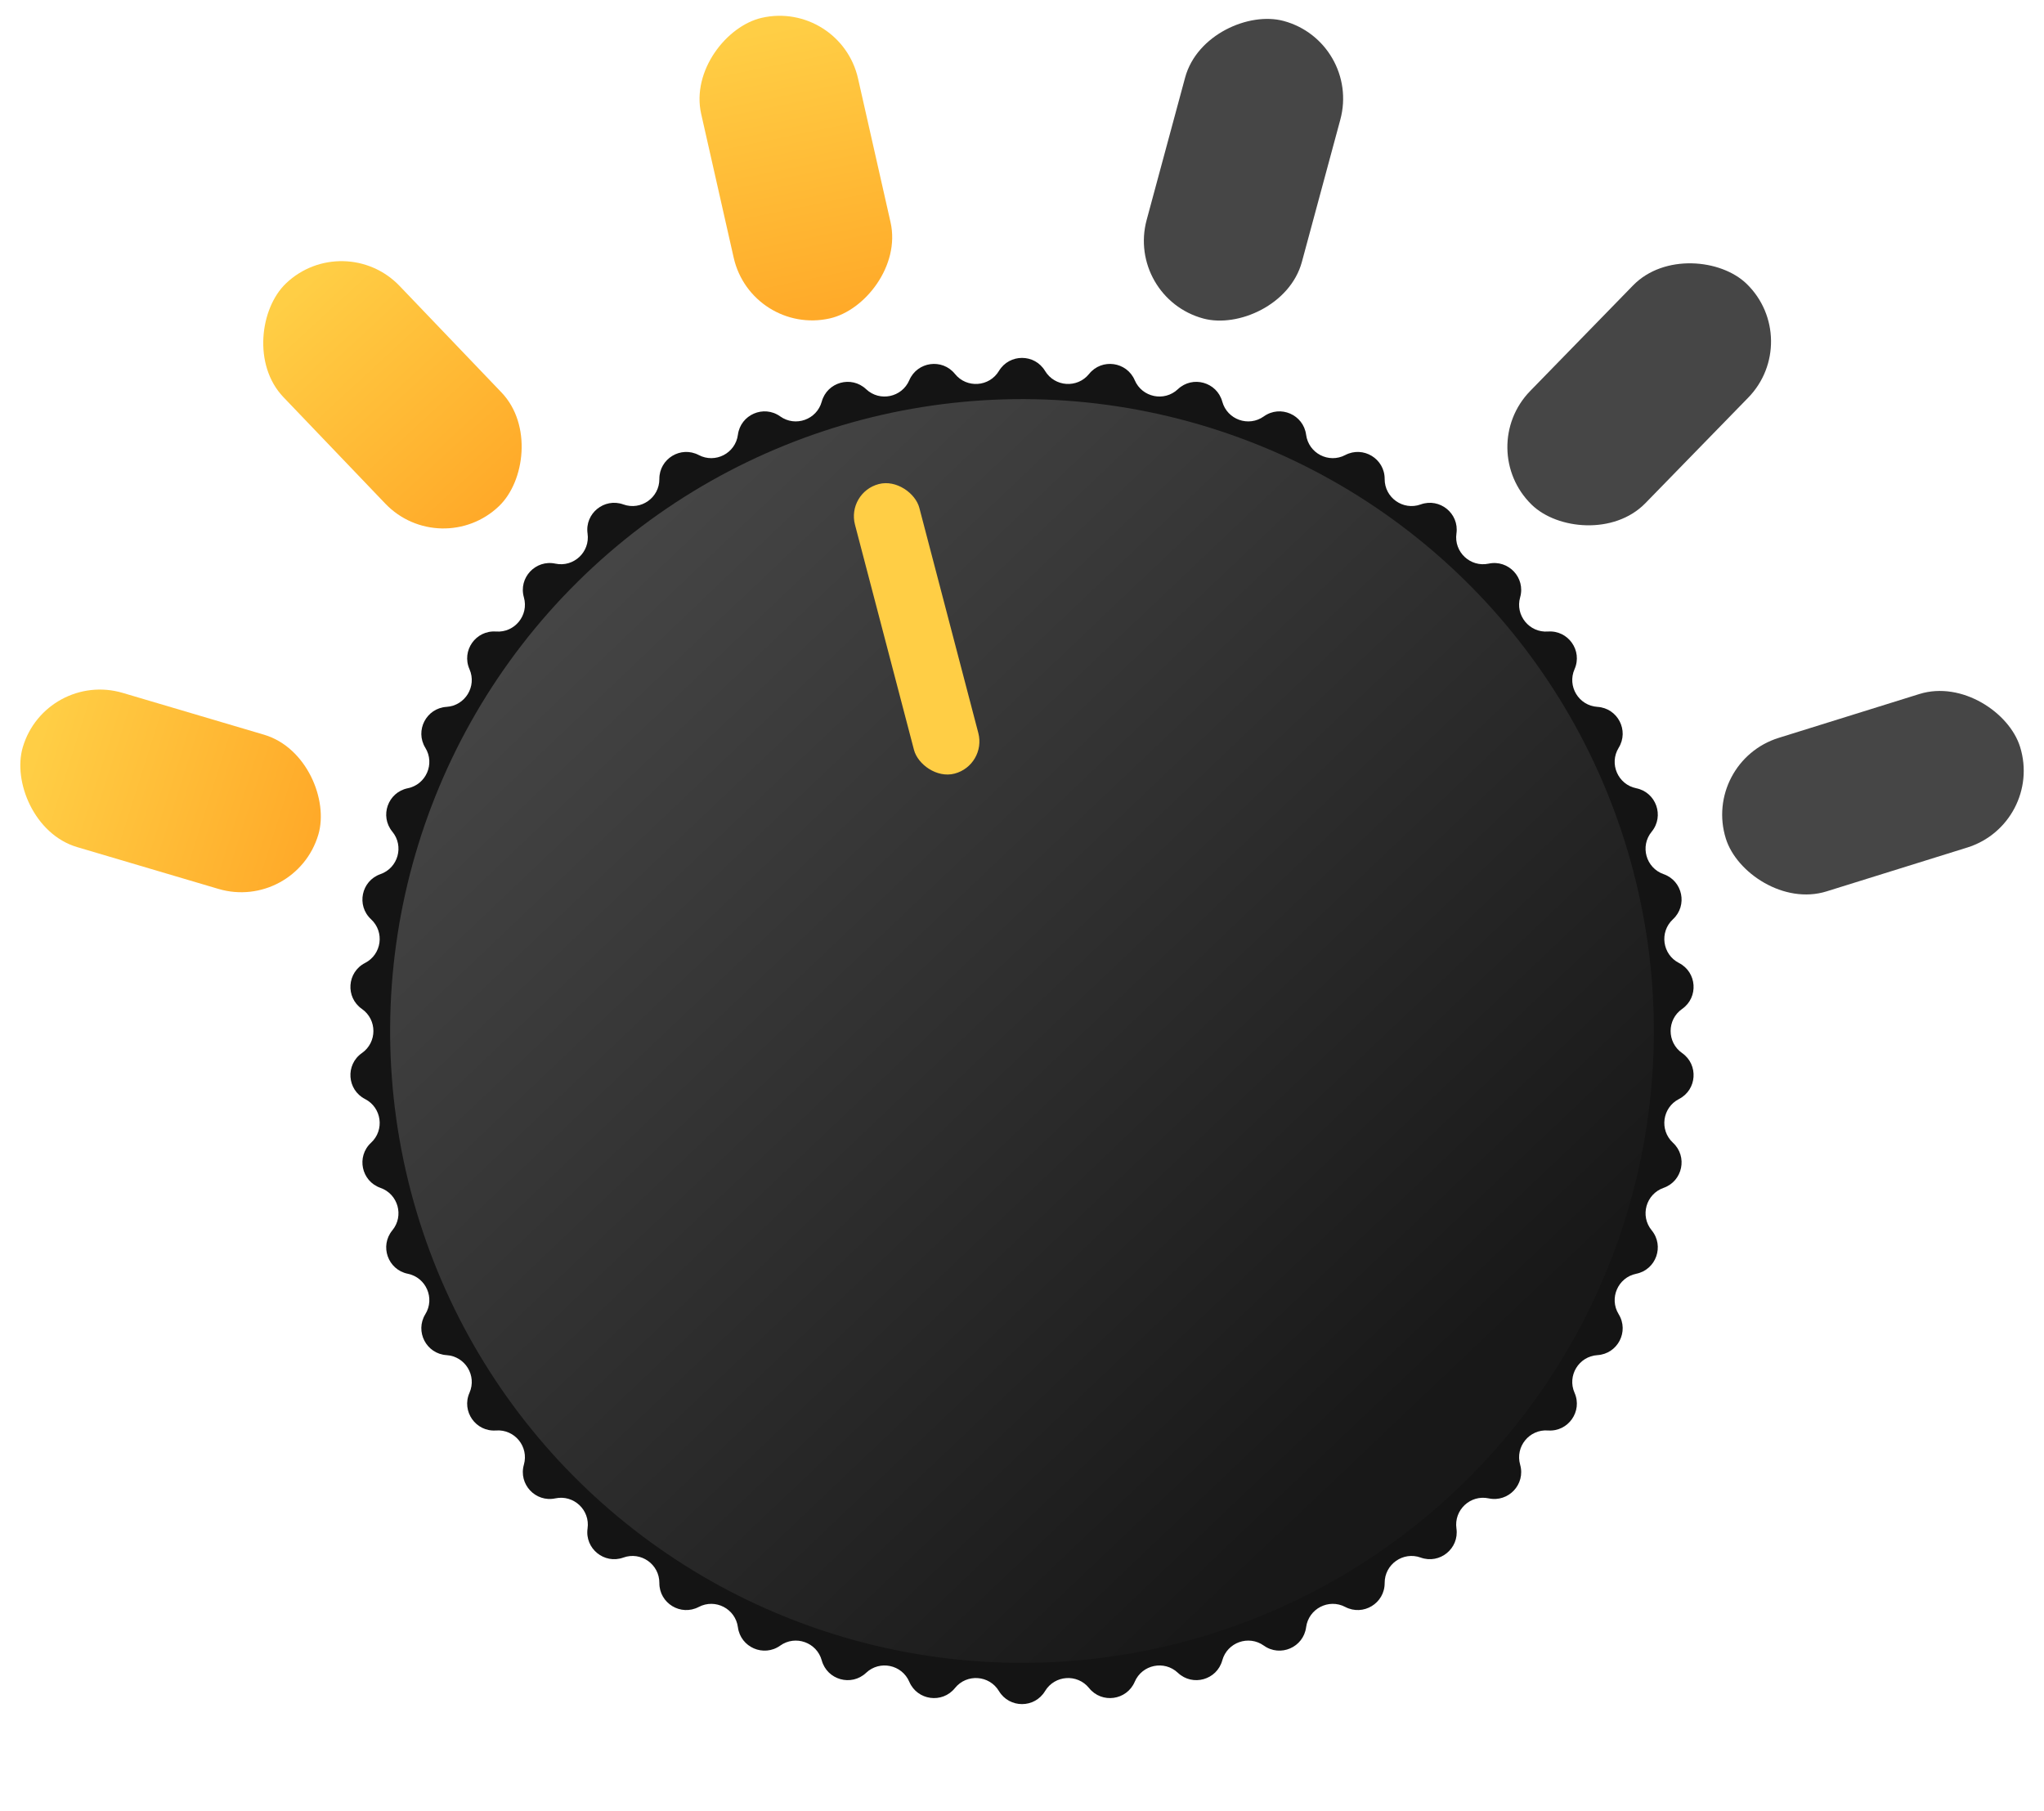
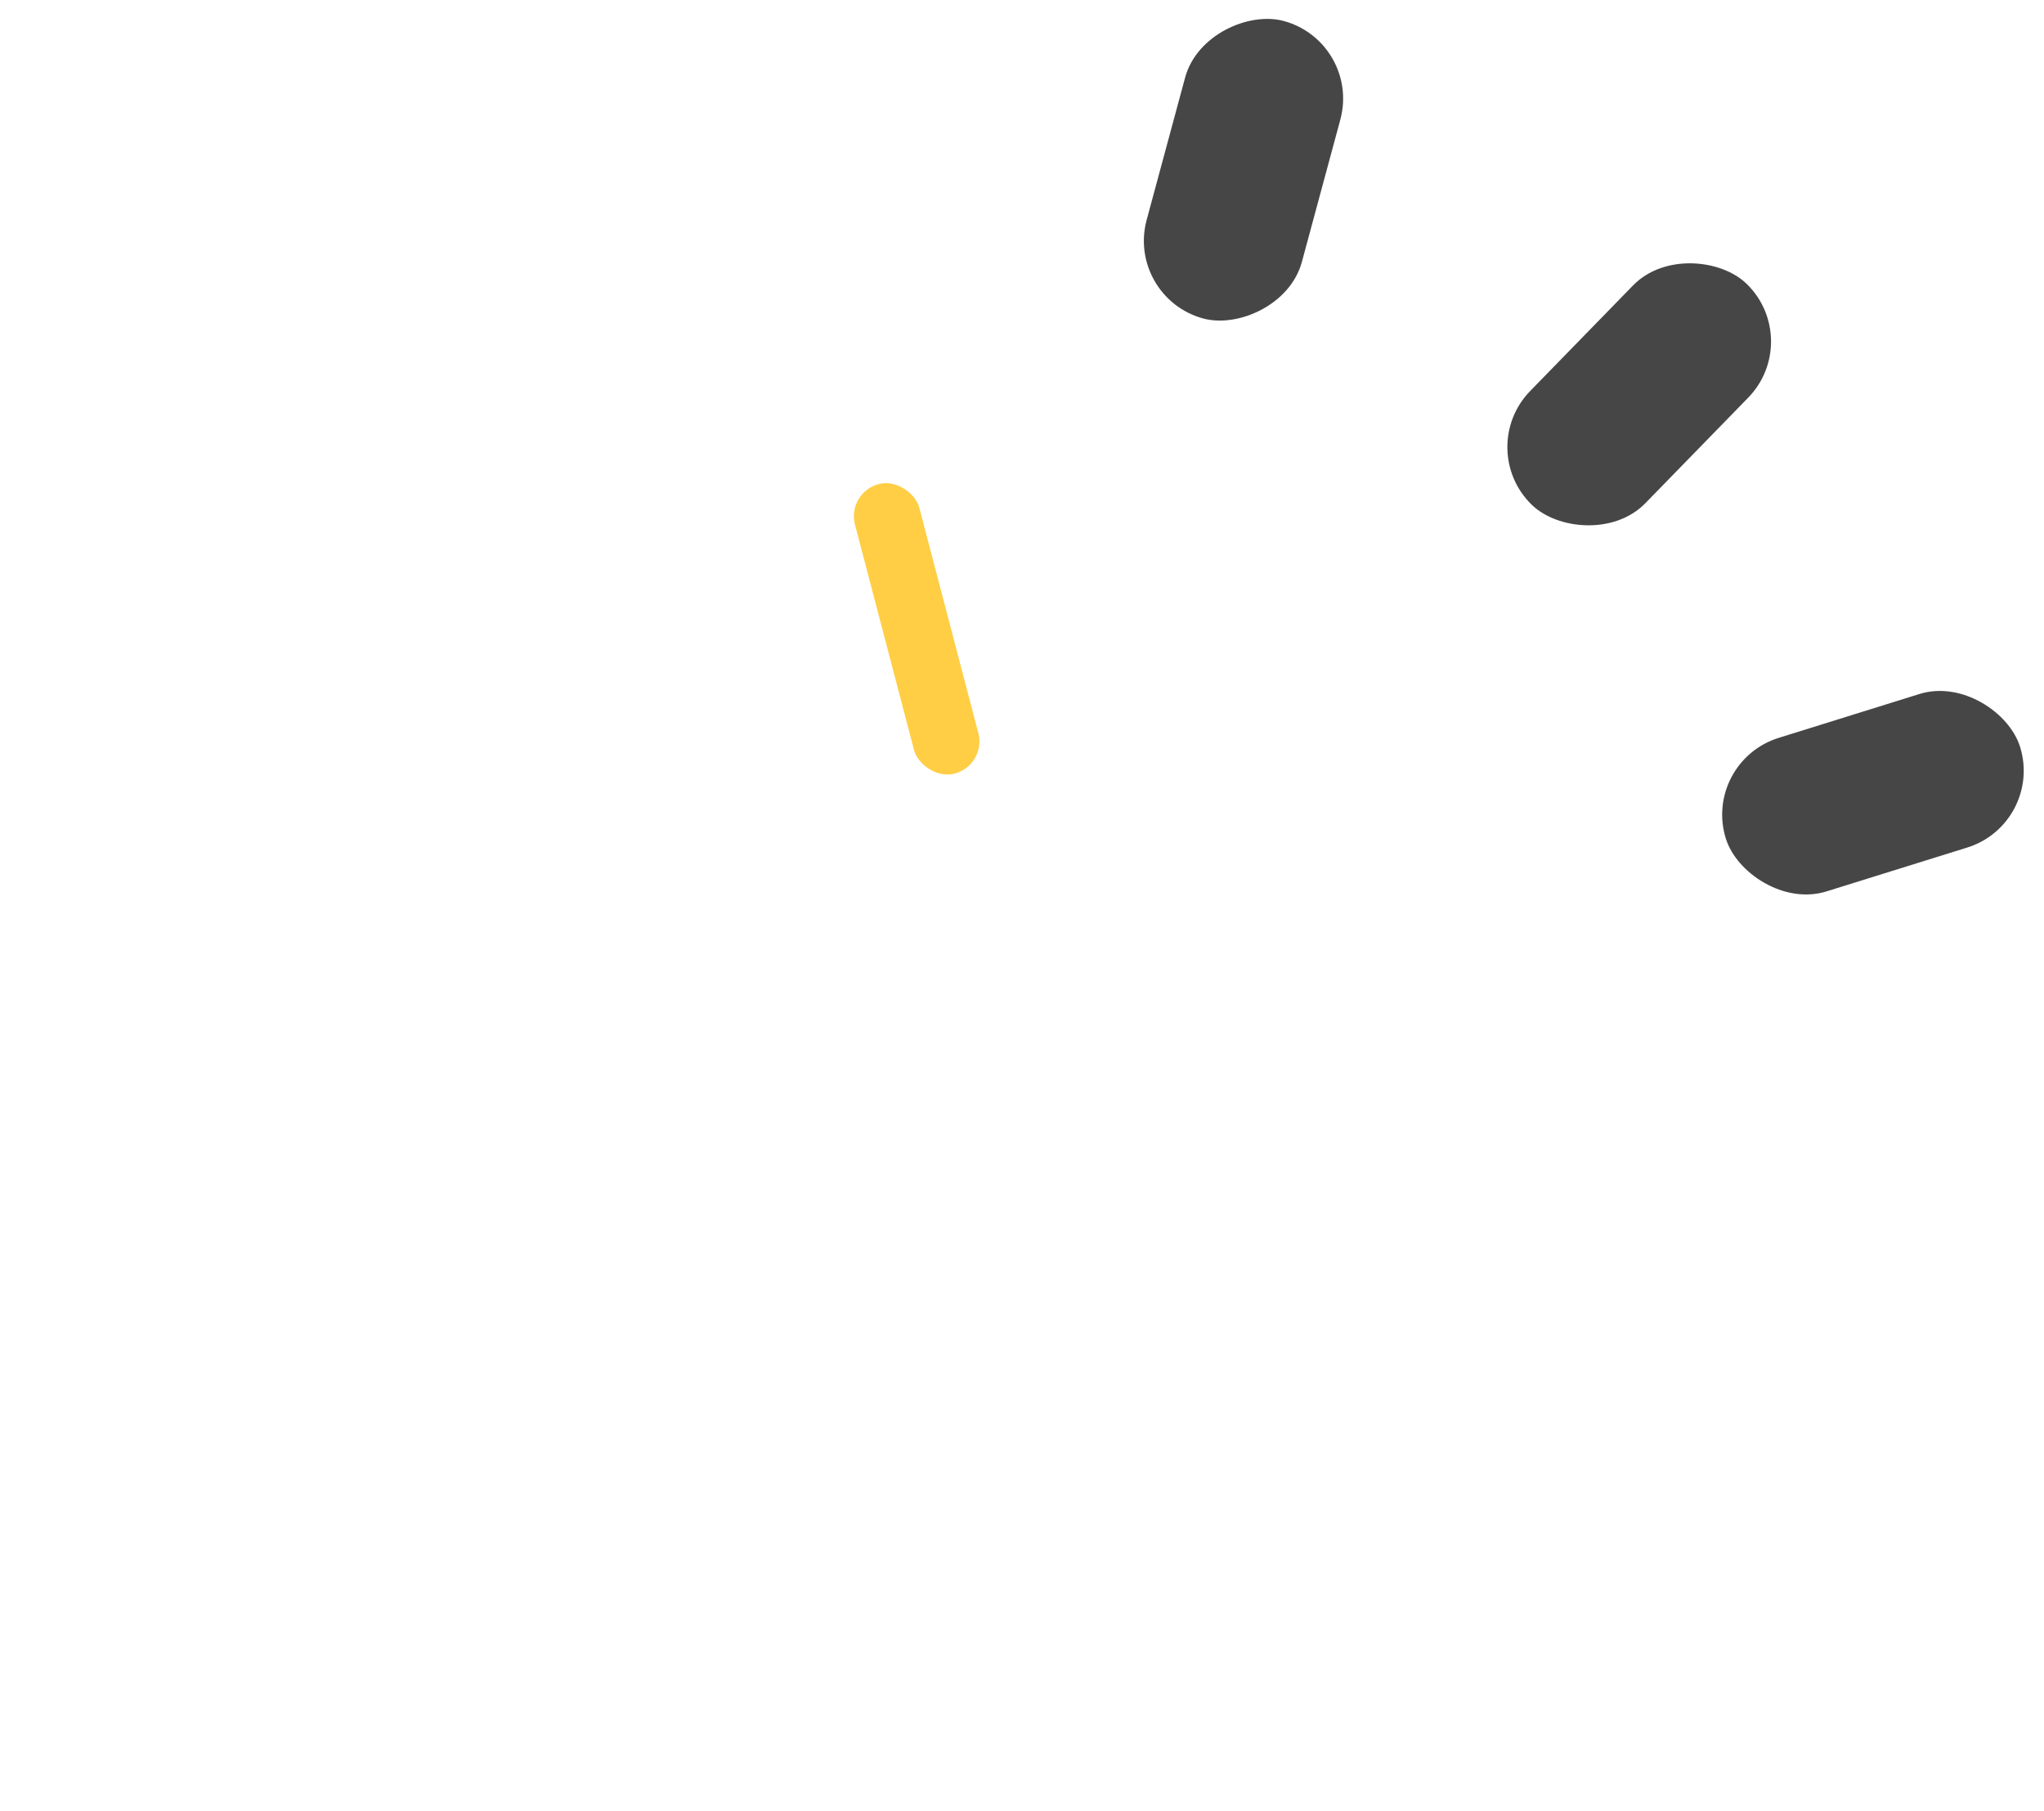
<svg xmlns="http://www.w3.org/2000/svg" width="79" height="70" viewBox="0 0 79 70" fill="none">
-   <path d="M38.609 14.336C39.014 13.665 39.987 13.665 40.391 14.336V14.336C40.764 14.955 41.638 15.015 42.092 14.453V14.453C42.583 13.842 43.548 13.975 43.857 14.695V14.695C44.141 15.359 45 15.538 45.525 15.042V15.042C46.096 14.504 47.033 14.767 47.241 15.523V15.523C47.432 16.219 48.259 16.513 48.847 16.093V16.093C49.485 15.638 50.378 16.026 50.481 16.803V16.803C50.576 17.52 51.355 17.923 51.994 17.587V17.587C52.688 17.224 53.52 17.729 53.517 18.513V18.513C53.513 19.236 54.23 19.741 54.909 19.496V19.496C55.646 19.23 56.402 19.845 56.291 20.62V20.62C56.189 21.336 56.83 21.934 57.537 21.784V21.784C58.303 21.621 58.968 22.332 58.753 23.086V23.086C58.555 23.78 59.108 24.461 59.828 24.408V24.408C60.61 24.351 61.172 25.146 60.856 25.863V25.863C60.565 26.525 61.02 27.274 61.741 27.32V27.32C62.524 27.369 62.972 28.234 62.561 28.902V28.902C62.183 29.517 62.532 30.321 63.24 30.465V30.465C64.008 30.621 64.334 31.538 63.837 32.144V32.144C63.378 32.702 63.615 33.546 64.297 33.785V33.785C65.036 34.044 65.234 34.997 64.659 35.529V35.529C64.129 36.02 64.248 36.889 64.891 37.218V37.218C65.589 37.575 65.655 38.546 65.013 38.995V38.995C64.421 39.409 64.421 40.286 65.013 40.7V40.7C65.655 41.149 65.589 42.12 64.891 42.477V42.477C64.248 42.806 64.129 43.675 64.659 44.166V44.166C65.234 44.698 65.036 45.651 64.297 45.91V45.91C63.615 46.149 63.378 46.993 63.837 47.551V47.551C64.334 48.157 64.008 49.074 63.24 49.23V49.23C62.532 49.374 62.183 50.178 62.561 50.793V50.793C62.972 51.461 62.524 52.325 61.741 52.375V52.375C61.02 52.421 60.565 53.17 60.856 53.831V53.831C61.172 54.549 60.61 55.344 59.828 55.287V55.287C59.108 55.234 58.555 55.914 58.753 56.609V56.609C58.968 57.363 58.303 58.074 57.537 57.911V57.911C56.83 57.761 56.189 58.359 56.291 59.075V59.075C56.402 59.85 55.646 60.465 54.909 60.199V60.199C54.23 59.954 53.513 60.459 53.517 61.182V61.182C53.52 61.966 52.688 62.471 51.994 62.108V62.108C51.355 61.772 50.576 62.175 50.481 62.892V62.892C50.378 63.669 49.485 64.057 48.847 63.602V63.602C48.259 63.182 47.432 63.476 47.241 64.172V64.172C47.033 64.928 46.096 65.191 45.525 64.653V64.653C45 64.157 44.141 64.336 43.857 65V65C43.548 65.72 42.583 65.853 42.092 65.242V65.242C41.638 64.68 40.764 64.74 40.391 65.359V65.359C39.987 66.03 39.014 66.03 38.609 65.359V65.359C38.237 64.74 37.362 64.68 36.909 65.242V65.242C36.417 65.853 35.453 65.72 35.144 65V65C34.859 64.336 34.001 64.157 33.475 64.653V64.653C32.905 65.191 31.968 64.928 31.76 64.172V64.172C31.568 63.476 30.742 63.182 30.154 63.602V63.602C29.516 64.057 28.623 63.669 28.52 62.892V62.892C28.425 62.175 27.646 61.772 27.006 62.108V62.108C26.312 62.471 25.48 61.966 25.484 61.182V61.182C25.488 60.459 24.771 59.954 24.092 60.199V60.199C23.354 60.465 22.599 59.85 22.709 59.075V59.075C22.811 58.359 22.171 57.761 21.464 57.911V57.911C20.697 58.074 20.033 57.363 20.248 56.609V56.609C20.446 55.914 19.893 55.234 19.172 55.287V55.287C18.39 55.344 17.829 54.549 18.145 53.831V53.831C18.436 53.17 17.98 52.421 17.259 52.375V52.375C16.477 52.325 16.029 51.461 16.439 50.793V50.793C16.818 50.178 16.468 49.374 15.761 49.23V49.23C14.992 49.074 14.666 48.157 15.164 47.551V47.551C15.623 46.993 15.386 46.149 14.704 45.91V45.91C13.964 45.651 13.766 44.698 14.341 44.166V44.166C14.872 43.675 14.752 42.806 14.109 42.477V42.477C13.412 42.12 13.345 41.149 13.988 40.7V40.7C14.58 40.286 14.58 39.409 13.988 38.995V38.995C13.345 38.546 13.412 37.575 14.109 37.218V37.218C14.752 36.889 14.872 36.02 14.341 35.529V35.529C13.766 34.997 13.964 34.044 14.704 33.785V33.785C15.386 33.546 15.623 32.702 15.164 32.144V32.144C14.666 31.538 14.992 30.621 15.761 30.465V30.465C16.468 30.321 16.818 29.517 16.439 28.902V28.902C16.029 28.234 16.477 27.369 17.259 27.32V27.32C17.98 27.274 18.436 26.525 18.145 25.863V25.863C17.829 25.146 18.39 24.351 19.172 24.408V24.408C19.893 24.461 20.446 23.78 20.248 23.086V23.086C20.033 22.332 20.697 21.621 21.464 21.784V21.784C22.171 21.934 22.811 21.336 22.709 20.62V20.62C22.599 19.845 23.354 19.23 24.092 19.496V19.496C24.771 19.741 25.488 19.236 25.484 18.513V18.513C25.48 17.729 26.312 17.224 27.006 17.587V17.587C27.646 17.923 28.425 17.52 28.52 16.803V16.803C28.623 16.026 29.516 15.638 30.154 16.093V16.093C30.742 16.513 31.568 16.219 31.76 15.523V15.523C31.968 14.767 32.905 14.504 33.475 15.042V15.042C34.001 15.538 34.859 15.359 35.144 14.695V14.695C35.453 13.975 36.417 13.842 36.909 14.453V14.453C37.362 15.015 38.237 14.955 38.609 14.336V14.336Z" fill="#141414" />
-   <rect x="1.763" y="25.898" width="11.912" height="6.215" rx="3.108" transform="rotate(16.483 1.763 25.898)" fill="url(#paint0_linear_1591_32)" />
-   <rect x="13.296" y="8.807" width="11.912" height="6.215" rx="3.108" transform="rotate(46.264 13.296 8.807)" fill="url(#paint1_linear_1591_32)" />
-   <rect x="32.477" y="0.002" width="11.912" height="6.215" rx="3.108" transform="rotate(77.256 32.477 0.002)" fill="url(#paint2_linear_1591_32)" />
  <rect x="52.614" y="1.621" width="11.912" height="6.215" rx="3.108" transform="rotate(105.117 52.614 1.621)" fill="#464646" />
  <rect x="69.737" y="13.143" width="11.912" height="6.215" rx="3.108" transform="rotate(134.258 69.737 13.143)" fill="#464646" />
  <rect x="79" y="31.832" width="11.912" height="6.215" rx="3.108" transform="rotate(162.689 79 31.832)" fill="#464646" />
-   <circle cx="39.5" cy="39.847" r="24.421" transform="rotate(-14.68 39.5 39.847)" fill="url(#paint3_linear_1591_32)" />
  <rect x="32.719" y="19.035" width="2.571" height="11.568" rx="1.285" transform="rotate(-14.68 32.719 19.035)" fill="#FFCE45" />
  <defs>
    <linearGradient id="paint0_linear_1591_32" x1="2.269" y1="29.26" x2="13.406" y2="29.475" gradientUnits="userSpaceOnUse">
      <stop stop-color="#FFCE45" />
      <stop offset="1" stop-color="#FFAA29" />
    </linearGradient>
    <linearGradient id="paint1_linear_1591_32" x1="13.802" y1="12.168" x2="24.938" y2="12.383" gradientUnits="userSpaceOnUse">
      <stop stop-color="#FFCE45" />
      <stop offset="1" stop-color="#FFAA29" />
    </linearGradient>
    <linearGradient id="paint2_linear_1591_32" x1="32.983" y1="3.363" x2="44.12" y2="3.579" gradientUnits="userSpaceOnUse">
      <stop stop-color="#FFCE45" />
      <stop offset="1" stop-color="#FFAA29" />
    </linearGradient>
    <linearGradient id="paint3_linear_1591_32" x1="27.555" y1="18.877" x2="50.383" y2="60.287" gradientUnits="userSpaceOnUse">
      <stop stop-color="#454545" />
      <stop offset="0.963" stop-color="#181818" />
    </linearGradient>
  </defs>
</svg>